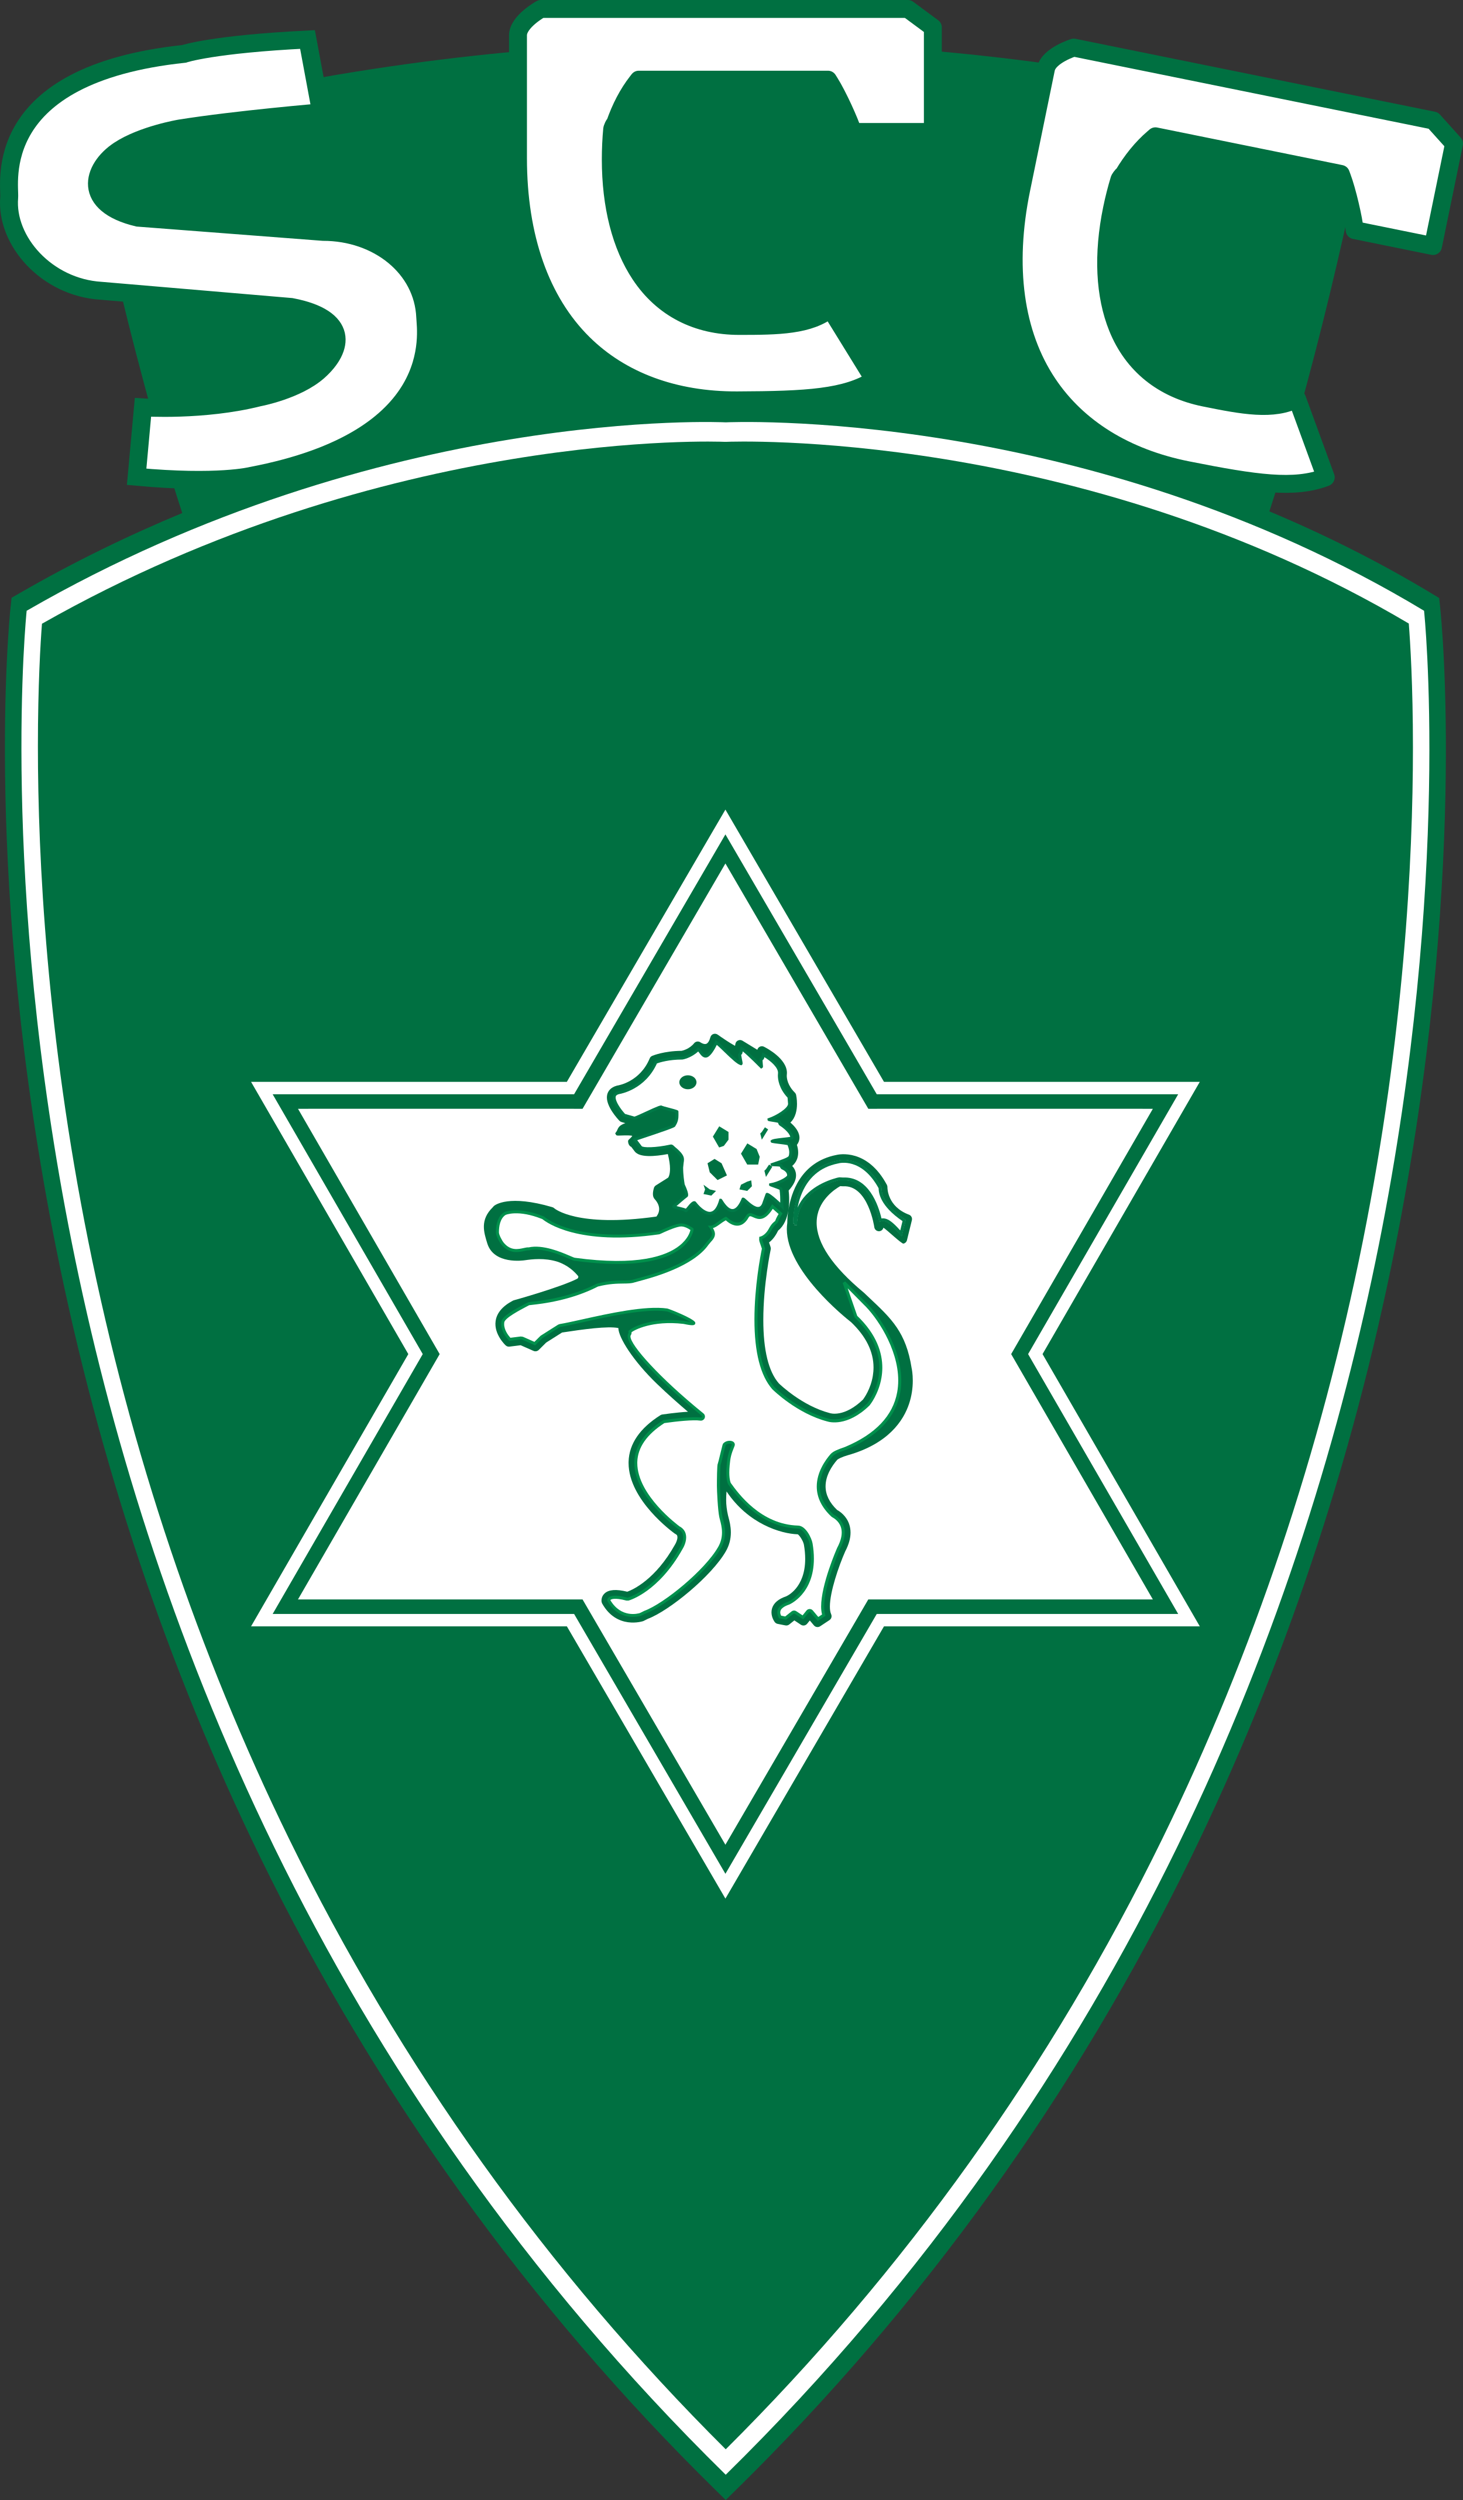
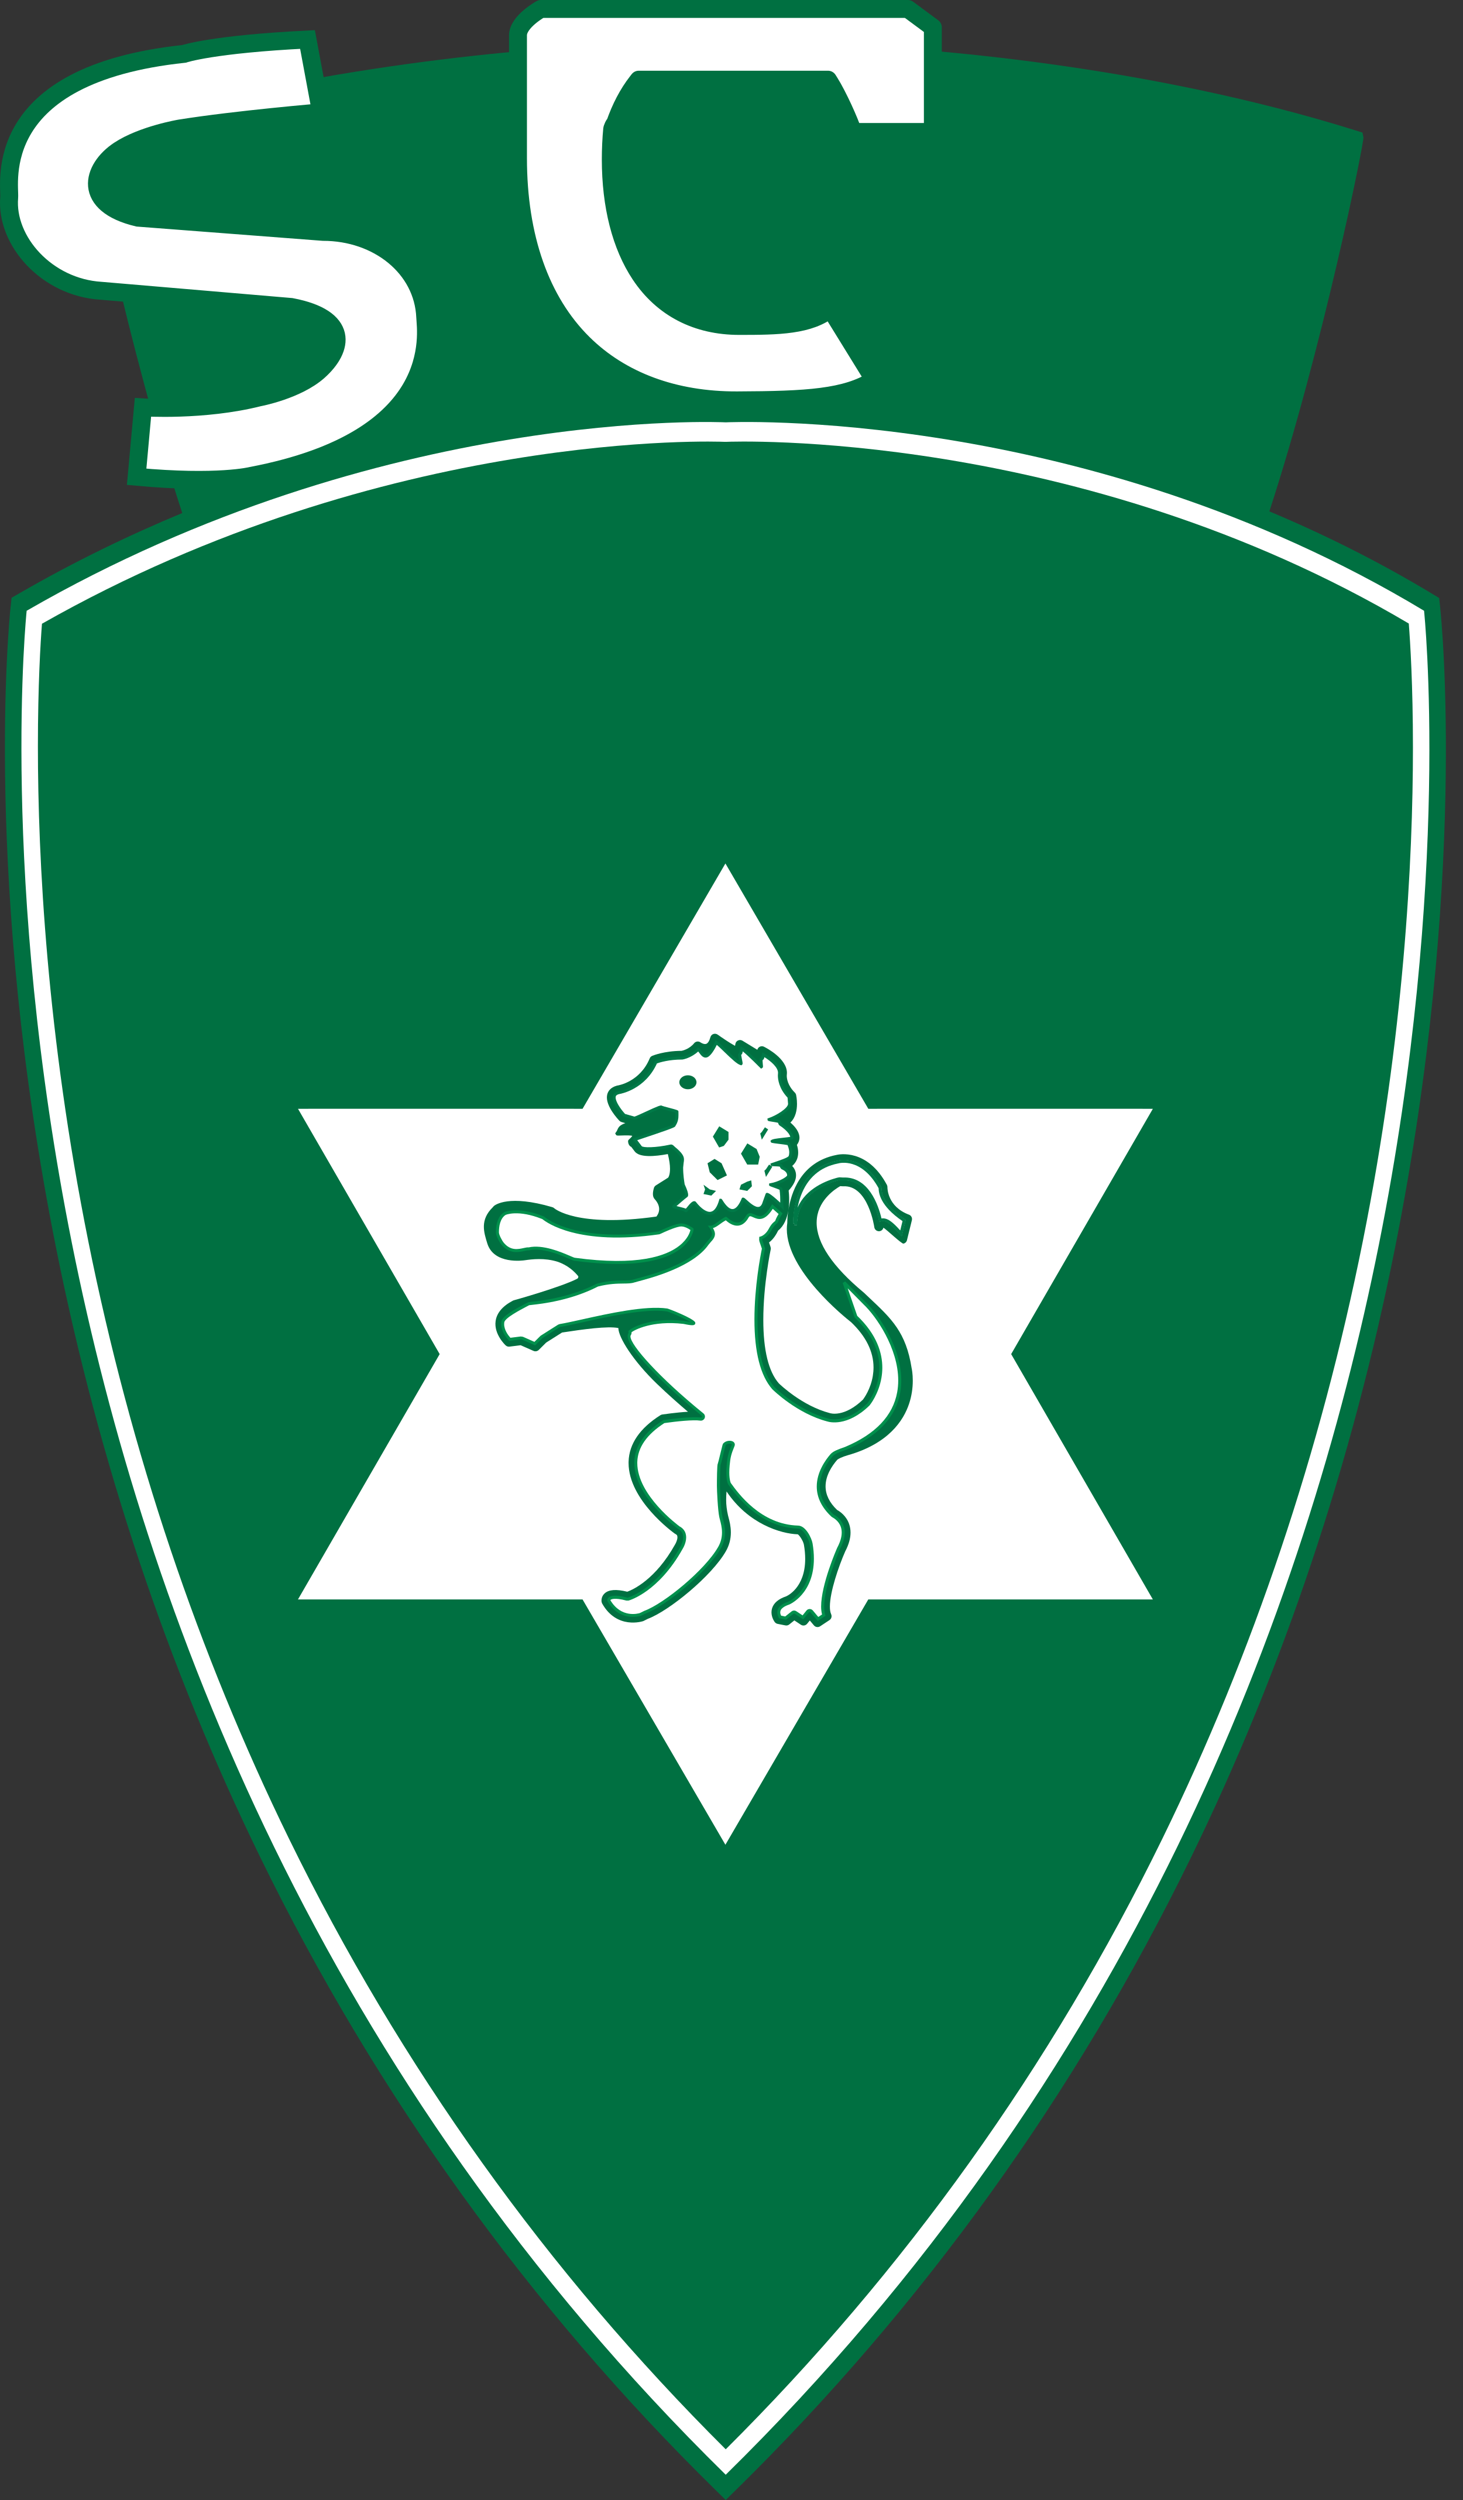
<svg xmlns="http://www.w3.org/2000/svg" version="1.1" id="Layer_1" x="0px" y="0px" width="103.218px" height="176.38px" viewBox="0 0 103.218 176.38" enable-background="new 0 0 103.218 176.38" xml:space="preserve">
  <rect x="0" y="0" width="103.218" height="176.38" fill="#333333" stroke="none" />
  <g>
    <polygon fill-rule="evenodd" clip-rule="evenodd" fill="#FFFFFF" points="48.571,109.231 48.573,109.228 48.576,109.223    48.571,109.231  " />
    <path fill-rule="evenodd" clip-rule="evenodd" fill="#FFFFFF" d="M48.413,107.781c-0.001,0-0.003-0.002-0.007-0.005   c-0.006-0.003-0.012-0.007-0.019-0.01C48.396,107.771,48.404,107.776,48.413,107.781L48.413,107.781z" />
    <polygon fill-rule="evenodd" clip-rule="evenodd" fill="#FFFFFF" points="58.896,100.183 58.904,100.185 58.91,100.187    58.896,100.183  " />
    <path fill-rule="evenodd" clip-rule="evenodd" fill="#007041" d="M101.614,42.917l-0.077-0.727l-0.548-0.33   c-3.826-2.306-7.68-4.208-11.432-5.781c3.785-11.622,6.699-26.076,6.636-26.389l-0.068-0.337l-0.489-0.153   c-3.744-1.171-7.518-2.118-11.169-2.884c-7.29-1.532-14.091-2.345-19.193-2.774c-8.192-0.689-13.717-0.574-14.087-0.565   c-0.005,0-0.005,0-0.01,0c-0.366-0.009-5.668-0.124-13.737,0.566C32.453,3.968,25.762,4.77,18.421,6.275   c-3.77,0.773-7.711,1.731-11.681,2.92L6.237,9.347L6.167,9.69c-0.063,0.315,2.879,14.865,6.691,26.506   c-3.73,1.548-7.592,3.411-11.478,5.654l-0.564,0.326l-0.078,0.743C0.657,43.698-1.203,62.292,3.965,88.09   c3.033,15.141,7.876,29.589,14.397,42.945c8.149,16.689,18.952,31.704,32.109,44.627l0.73,0.718l0.731-0.718   c13.156-12.923,23.957-27.938,32.101-44.627c6.517-13.355,11.354-27.805,14.38-42.946C103.567,62.29,101.696,43.697,101.614,42.917   L101.614,42.917z" />
    <path fill-rule="evenodd" clip-rule="evenodd" fill="#FFFFFF" d="M1.881,43.09c0,0-7.897,75.308,49.32,131.507   c57.217-56.199,49.27-131.507,49.27-131.507c-24.065-14.499-49.27-13.293-49.27-13.293S26.999,28.591,1.881,43.09L1.881,43.09z" />
    <path fill-rule="evenodd" clip-rule="evenodd" fill="#007041" d="M51.104,31.172l0.024,0.001h0.097l0.022-0.001   c0.247-0.012,24.808-0.99,48.146,12.819c0.103,1.313,0.293,4.354,0.293,8.749c0,7.948-0.626,20.31-3.535,34.824   c-2.979,14.863-7.736,29.043-14.139,42.149c-7.85,16.068-18.216,30.556-30.81,43.089c-12.595-12.533-22.964-27.021-30.818-43.089   c-6.406-13.106-11.169-27.287-14.156-42.149C3.3,72.994,2.674,60.593,2.674,52.648c0-4.331,0.186-7.332,0.287-8.643   C27.304,30.184,50.867,31.161,51.104,31.172L51.104,31.172z" />
-     <path fill-rule="evenodd" clip-rule="evenodd" fill="#FFFFFF" d="M50.743,57.866l-0.612,1.048   C39.702,76.828,39.036,77.965,39.994,76.326c-0.565,0.001-22.281,0-22.281,0s10.813,18.721,11.094,19.208   c-0.281,0.487-11.094,19.208-11.094,19.208s21.716-0.001,22.281,0c0.283,0.485,11.186,19.208,11.186,19.208   s10.904-18.723,11.187-19.208c0.565-0.001,22.281,0,22.281,0S73.835,96.021,73.554,95.534c0.281-0.487,11.094-19.208,11.094-19.208   s-21.716,0.001-22.281,0c-1.234-2.113-0.776-1.332-11.187-19.208L50.743,57.866L50.743,57.866z" />
-     <path fill-rule="evenodd" clip-rule="evenodd" fill="#00904C" d="M40.576,77.327c10.042-17.242,9.499-16.315,10.604-18.208   c0.962,1.647,0.23,0.392,10.605,18.208c0,0,19.517-0.004,21.12,0c-0.799,1.383-10.517,18.208-10.517,18.208   s9.718,16.825,10.517,18.208c-1.604,0.004-21.12,0-21.12,0s-9.8,16.829-10.605,18.207c-0.805-1.378-10.604-18.207-10.604-18.207   s-19.517,0.004-21.121,0c0.798-1.383,10.516-18.208,10.516-18.208s-9.718-16.825-10.516-18.208   C21.059,77.323,40.576,77.327,40.576,77.327L40.576,77.327z" />
-     <path fill-rule="evenodd" clip-rule="evenodd" fill="#007041" d="M51.07,59.056C40.003,78.059,39.474,78.973,40.503,77.201   c-1.264,0-21.267,0-21.267,0S29.753,95.41,29.826,95.534c-0.072,0.125-10.589,18.333-10.589,18.333s20.003,0.001,21.267,0   c0.072,0.125,10.676,18.334,10.676,18.334s10.605-18.209,10.677-18.334c1.265,0.001,21.267,0,21.267,0S72.607,95.659,72.535,95.534   c0.072-0.124,10.589-18.333,10.589-18.333s-20.002,0-21.267,0c-1.099-1.897-0.563-0.969-10.677-18.334L51.07,59.056L51.07,59.056z" />
+     <path fill-rule="evenodd" clip-rule="evenodd" fill="#007041" d="M51.07,59.056C40.003,78.059,39.474,78.973,40.503,77.201   c-1.264,0-21.267,0-21.267,0S29.753,95.41,29.826,95.534c-0.072,0.125-10.589,18.333-10.589,18.333s20.003,0.001,21.267,0   c0.072,0.125,10.676,18.334,10.676,18.334c1.265,0.001,21.267,0,21.267,0S72.607,95.659,72.535,95.534   c0.072-0.124,10.589-18.333,10.589-18.333s-20.002,0-21.267,0c-1.099-1.897-0.563-0.969-10.677-18.334L51.07,59.056L51.07,59.056z" />
    <path fill-rule="evenodd" clip-rule="evenodd" fill="#FFFFFF" d="M41.101,78.227c8.511-14.619,8.214-14.113,10.079-17.308   c1.075,1.839,0.507,0.865,10.081,17.308c0,0,17.915-0.005,20.076,0C80.26,80.09,71.34,95.534,71.34,95.534   s8.92,15.444,9.996,17.308c-2.161,0.005-20.076,0-20.076,0s-8.995,15.45-10.081,17.308c-1.084-1.857-10.079-17.308-10.079-17.308   s-17.916,0.005-20.077,0c1.076-1.863,9.997-17.308,9.997-17.308S22.1,80.09,21.024,78.227   C23.185,78.222,41.101,78.227,41.101,78.227L41.101,78.227z" />
    <path fill-rule="evenodd" clip-rule="evenodd" fill="#007041" d="M50.331,72.951c-0.103,0.035-0.181,0.119-0.209,0.223   c-0.071,0.259-0.179,0.431-0.297,0.472c-0.142,0.049-0.337-0.057-0.4-0.102c-0.143-0.105-0.343-0.079-0.454,0.059   c-0.326,0.405-0.799,0.518-0.881,0.535c-1.244,0.007-2.042,0.34-2.076,0.354c-0.08,0.034-0.142,0.097-0.175,0.177   c-0.688,1.662-2.212,1.908-2.276,1.917c0,0-0.038,0.008-0.038,0.008c-0.456,0.124-0.62,0.395-0.677,0.6   c-0.02,0.073-0.03,0.151-0.03,0.232c0,0.689,0.737,1.493,0.885,1.647c0.041,0.042,0.092,0.073,0.148,0.089   c0,0,0.144,0.041,0.267,0.076c-0.396,0.147-0.476,0.277-0.557,0.463c-0.025,0.059-0.05,0.115-0.101,0.181l-0.057,0.074l0.043,0.083   c0.045,0.086,0.101,0.083,0.285,0.076c0.568-0.025,0.794-0.005,0.88,0.021c-0.019,0.036-0.07,0.104-0.206,0.228   c-0.056,0.052-0.094,0.087-0.094,0.155c0,0.111,0.059,0.336,0.226,0.394c0.051,0.068,0.243,0.321,0.243,0.321   c0.34,0.451,1.429,0.358,2.337,0.186c0.101,0.397,0.154,0.747,0.154,1.038c0,0.411-0.1,0.583-0.13,0.625   c-0.041,0.025-0.867,0.548-0.867,0.548c-0.068,0.043-0.118,0.11-0.14,0.187c-0.046,0.161-0.069,0.302-0.069,0.417   c0,0.15,0.038,0.268,0.114,0.352c0.216,0.238,0.326,0.479,0.326,0.715c0,0.249-0.12,0.434-0.196,0.529   c-5.614,0.79-7.189-0.571-7.205-0.585c-0.037-0.036-0.084-0.063-0.135-0.078c-3.06-0.901-4.029-0.166-4.129-0.079l-0.065,0.077   c-0.929,0.901-0.635,1.777-0.397,2.554c0.462,1.515,2.553,1.208,2.659,1.192c0.481-0.07,1.381-0.183,2.291,0.103   c0.723,0.24,1.193,0.685,1.461,1.015c0.019,0.023,0.013,0.064,0.009,0.081c-0.011,0.05-0.042,0.09-0.066,0.103   c-1.144,0.592-4.445,1.515-4.478,1.523l-0.065,0.025c-0.733,0.384-1.146,0.872-1.223,1.451c-0.124,0.919,0.677,1.677,0.711,1.708   c0.072,0.066,0.169,0.098,0.267,0.086c0,0,0.625-0.077,0.79-0.098c0.069,0.03,0.908,0.4,0.908,0.4   c0.124,0.055,0.271,0.027,0.368-0.068c0,0,0.467-0.464,0.525-0.521c0.026-0.016,1.066-0.675,1.119-0.708   c1.501-0.231,3.231-0.467,3.972-0.316c0.01,0.67,1.042,2.314,2.719,3.932c0.8,0.771,1.637,1.502,2.192,1.974   c-0.83,0.048-1.768,0.188-1.814,0.194c-0.045,0.007-0.089,0.022-0.128,0.047c-1.454,0.92-2.21,2.024-2.246,3.282l-0.001,0.094   c0,2.619,3.126,4.885,3.259,4.979l0.046,0.027c0.094,0.047,0.12,0.1,0.131,0.141c0.007,0.026,0.011,0.057,0.011,0.091   c0,0.175-0.102,0.403-0.166,0.506c0,0.001-0.008,0.014-0.008,0.014c-1.381,2.472-2.975,3.181-3.364,3.322   c-0.78-0.192-1.305-0.154-1.6,0.119c-0.272,0.252-0.218,0.576-0.211,0.613l0.036,0.097c1.043,1.864,2.875,1.253,2.894,1.246   c0,0,0.039-0.017,0.039-0.017s0.281-0.14,0.29-0.145c1.522-0.574,4.518-3.032,5.51-4.774c0.231-0.406,0.349-0.851,0.349-1.321   c0-0.433-0.097-0.804-0.162-1.049l-0.039-0.154c-0.087-0.384-0.131-0.746-0.131-1.074c0-0.228,0.01-0.442,0.028-0.617   c1.533,2.299,3.845,2.988,5.024,3.025c0.1,0.045,0.387,0.46,0.435,0.74c0.06,0.348,0.089,0.682,0.089,0.993   c0,2.063-1.293,2.624-1.349,2.646l0.01-0.004c-0.543,0.184-0.878,0.466-0.995,0.84c-0.029,0.092-0.044,0.189-0.044,0.288   c0,0.373,0.208,0.659,0.231,0.69c0.05,0.065,0.12,0.109,0.2,0.126l0.55,0.108c0.097,0.02,0.195-0.004,0.271-0.064   c0,0,0.233-0.186,0.362-0.289c0.125,0.084,0.459,0.306,0.459,0.306c0.145,0.095,0.334,0.065,0.442-0.068   c0,0,0.103-0.128,0.188-0.233c0.119,0.142,0.292,0.348,0.292,0.348c0.108,0.129,0.296,0.156,0.437,0.063l0.662-0.438   c0.094-0.063,0.146-0.166,0.146-0.272c0-0.046-0.01-0.093-0.029-0.137c-0.063-0.137-0.091-0.322-0.091-0.542   c0-1.033,0.611-2.824,1.084-3.899l0,0c0.247-0.47,0.373-0.915,0.373-1.323c0-0.209-0.033-0.41-0.098-0.6   c-0.207-0.604-0.678-0.903-0.848-0.995c-0.541-0.517-0.815-1.078-0.815-1.669c0-0.759,0.443-1.432,0.815-1.862   c0.066-0.075,0.356-0.219,0.764-0.335c2.852-0.811,3.925-2.436,4.322-3.655c0.167-0.514,0.252-1.054,0.252-1.605   c0-0.488-0.066-0.814-0.082-0.881c-0.391-2.519-1.413-3.482-2.961-4.939l-0.402-0.381l-0.018-0.015   c-2.203-1.832-3.32-3.49-3.32-4.929c0-0.11,0.008-0.221,0.021-0.328c0.164-1.338,1.331-2.074,1.644-2.248   c0.056,0.003,0.179,0.011,0.179,0.011h0.038c1.758-0.092,2.182,2.855,2.186,2.885c0.022,0.164,0.164,0.287,0.331,0.285   c0.152-0.002,0.277-0.108,0.313-0.251c0.192,0.107,1.291,1.154,1.413,1.125c0.123-0.027,0.218-0.12,0.248-0.242l0.347-1.414   c0.039-0.161-0.048-0.327-0.204-0.385c-1.534-0.575-1.523-1.886-1.522-1.941c0.002-0.057-0.012-0.112-0.038-0.162   c-1.38-2.582-3.388-2.156-3.575-2.109c-2.51,0.502-3.193,2.689-3.379,3.93c0.042-0.262,0.06-0.523,0.06-0.758   c0-0.285-0.021-0.521-0.037-0.665c0.343-0.375,0.522-0.734,0.522-1.068c0-0.069-0.008-0.14-0.022-0.207   c-0.039-0.17-0.122-0.324-0.249-0.458c0.154-0.135,0.268-0.293,0.338-0.475c0.055-0.145,0.083-0.304,0.083-0.471   c0-0.213-0.044-0.401-0.09-0.54c0.143-0.192,0.181-0.376,0.181-0.501l-0.003-0.066c-0.031-0.4-0.338-0.754-0.637-1.009   c0.379-0.361,0.466-0.903,0.466-1.316c0-0.34-0.055-0.604-0.062-0.634c-0.014-0.062-0.044-0.118-0.09-0.163   c-0.514-0.512-0.57-1.002-0.57-1.189l0.004-0.068c0-0.001,0.008-0.131,0.008-0.131c0-1.015-1.454-1.767-1.62-1.849   c-0.09-0.045-0.194-0.047-0.285-0.005c-0.092,0.042-0.159,0.122-0.184,0.219v0.002c-0.253-0.154-1.048-0.641-1.048-0.641   c-0.092-0.056-0.206-0.064-0.305-0.021c-0.1,0.042-0.171,0.131-0.192,0.236c0,0-0.015,0.071-0.029,0.147   c-0.416-0.227-1-0.631-1.215-0.786C50.547,72.932,50.434,72.915,50.331,72.951L50.331,72.951z M55.612,85.415   c-0.063,0.414-0.067,0.722-0.067,0.827c0,0,0,0.037,0,0.042c-0.021,0.142-0.033,0.286-0.033,0.428c0,2.928,4.045,6.185,4.538,6.572   c1.048,1.001,1.579,2.074,1.579,3.191c0,0.198-0.017,0.4-0.05,0.602c-0.153,0.928-0.623,1.571-0.694,1.666   c-1.319,1.269-2.29,0.97-2.331,0.956c0.001,0-0.02-0.006-0.02-0.006c-1.928-0.505-3.484-1.995-3.586-2.095   c-0.727-0.835-1.095-2.341-1.095-4.478c0-2.511,0.517-4.947,0.522-4.972c0-0.001,0.007-0.068,0.007-0.068l-0.018-0.104   c0,0-0.067-0.201-0.107-0.319c0.329-0.237,0.549-0.642,0.642-0.839C55.324,86.482,55.525,85.948,55.612,85.415L55.612,85.415z" />
    <polygon fill-rule="evenodd" clip-rule="evenodd" points="50.331,72.951 50.331,72.951 50.331,72.951  " />
    <path fill="none" stroke="#FFFFFF" stroke-width="0.181" stroke-miterlimit="2.613" d="M56.056,86.32   c0.002-0.011,0.003-0.023,0.002-0.036c0-0.009-0.029-0.944,0.337-1.939c0.484-1.31,1.396-2.105,2.71-2.364   c0.005-0.001,0.011-0.003,0.016-0.004c0.071-0.02,1.733-0.459,2.971,1.819c0.013,0.289,0.031,1.196,1.703,2.313   c-0.042,0.173-0.143,0.58-0.226,0.919c-0.715-0.816-1.05-1.064-1.448-0.946c-0.004,0.001-0.007,0.002-0.01,0.003   c-0.204-0.917-0.86-2.987-2.631-2.904c-0.014,0-0.267-0.016-0.267-0.016c-0.031-0.002-0.063,0.004-0.091,0.018   c-0.072,0.035-2.988,0.619-2.988,3.247" />
    <path fill-rule="evenodd" clip-rule="evenodd" fill="#007A48" d="M59.092,81.876c-1.361,0.268-2.299,1.085-2.797,2.433   c-0.317,0.862-0.345,1.667-0.345,1.912c0,0.033,0.001,0.055,0.001,0.067c0,0,0,0.001,0,0.002c0,0.005,0,0.014,0,0.014   s0.043,0.007,0.083,0.014c-0.002,0.039-0.007,0.074-0.007,0.114h0.213c0-2.131,1.995-2.898,2.854-3.129l0.073-0.023   c0.001,0,0.038-0.008,0.038-0.008c0.001,0,0.268,0.016,0.268,0.016c1.704-0.078,2.338,1.947,2.532,2.822l0.024,0.11l0.12-0.036   c0.331-0.098,0.631,0.107,1.338,0.914l0.135,0.154l0.292-1.189l-0.062-0.041c-1.607-1.073-1.644-1.935-1.655-2.218l-0.002-0.024   l-0.012-0.032C60.907,81.393,59.165,81.855,59.092,81.876L59.092,81.876z" />
    <path fill-rule="evenodd" clip-rule="evenodd" fill="#FFFFFF" d="M56.496,84.381c0.47-1.273,1.354-2.046,2.63-2.296l0.024-0.006   c0.066-0.019,1.64-0.434,2.837,1.75c0.014,0.319,0.082,1.227,1.688,2.323c-0.024,0.102-0.134,0.548-0.161,0.658   c-0.558-0.62-0.923-0.907-1.322-0.844c-0.229-0.97-0.922-2.973-2.716-2.89l0,0c0,0-0.255-0.016-0.255-0.016   c0,0-0.145,0.029-0.145,0.029c0.009-0.003-0.037,0.009-0.037,0.009c-0.719,0.193-2.191,0.748-2.769,2.108   C56.319,84.95,56.389,84.668,56.496,84.381L56.496,84.381z" />
    <rect x="62.088" y="83.744" fill-rule="evenodd" clip-rule="evenodd" fill="#FFDD00" width="0.005" height="0.005" />
    <path fill-rule="evenodd" clip-rule="evenodd" fill="#FFFFFF" d="M55.883,80.272c0-0.01-0.001-0.02-0.001-0.029   c-0.029-0.364-0.588-0.783-0.801-0.914c-0.055-0.034-0.088-0.093-0.088-0.155c0-0.007,0.001-0.014,0.001-0.021   c0.009-0.07-0.801-0.146-0.733-0.168c0.488-0.162,1.446-0.69,1.446-1.11c0-0.216-0.026-0.398-0.04-0.479   c-0.603-0.625-0.68-1.248-0.68-1.51c0-0.076,0.007-0.122,0.007-0.129C54.999,75.734,55,75.712,55,75.69   c0-0.504-0.692-1.02-1.134-1.279c-0.026,0.104-0.052,0.208-0.052,0.208c-0.015,0.057-0.055,0.103-0.109,0.125   c-0.055,0.022,0.056,0.548,0.006,0.518c0,0-1.06-1.074-1.379-1.27c-0.029,0.145-0.059,0.291-0.059,0.291   c-0.01,0.049-0.039,0.091-0.082,0.118c-0.042,0.027,0.136,0.654,0.088,0.642c-0.365-0.091-1.373-1.231-1.747-1.493   c-0.126,0.302-0.441,0.866-0.677,0.946c-0.286,0.098-0.43-0.37-0.593-0.454c-0.47,0.489-1.076,0.6-1.104,0.605   c-0.01,0.002-0.021,0.002-0.03,0.002c-0.967,0-1.647,0.218-1.848,0.29c-0.792,1.809-2.457,2.124-2.625,2.151   c-0.264,0.073-0.3,0.199-0.311,0.241c-0.009,0.031-0.013,0.065-0.013,0.101c0,0.358,0.409,0.928,0.712,1.254   c0.088,0.025,0.715,0.203,0.715,0.203c0.107,0.026,1.867-0.881,1.903-0.779c0.012,0.035,1.102,0.285,1.102,0.329   c0,0.322,0.043,0.613-0.22,0.985c0.147,0-2.829,0.993-2.829,0.993c0.058,0,0.112,0.027,0.147,0.073l0.331,0.438   c0.155,0.206,1.225,0.13,2.126-0.068c0.094-0.021,0.142,0.065,0.216,0.126c0.89,0.738,0.56,0.806,0.56,1.395   c0,0.657,0.116,1.201,0.11,1.205c0,0,0.327,0.699,0.22,0.767c-0.003,0.015,0.004,0.016,0.012,0.014   c-0.05,0.034-0.248,0.186-0.893,0.753c-0.072,0.063,0.844,0.206,0.844,0.292c0.001,0.118,0.464-0.641,0.625-0.547   c0.012,0.006,1.285,1.788,1.836-0.183c0.011-0.04,0.845,1.716,1.579-0.073c0.043-0.104,1.175,1.388,1.505,0.183   c0.023-0.083,0.074-0.256,0.185-0.511c0.055-0.127,1.064,0.84,1.064,0.84c-0.036-0.183-0.022-0.136-0.022-0.452   c0-0.422-0.049-0.747-0.051-0.754c-0.001-0.01-0.002-0.019-0.002-0.028c0-0.048-0.781-0.292-0.732-0.299   c0.478-0.073,1.271-0.433,1.271-0.663c0-0.033-0.003-0.064-0.01-0.094c-0.062-0.284-0.405-0.415-0.408-0.416   c-0.071-0.026-0.12-0.17-0.12-0.171c0-0.075-0.692-0.052-0.622-0.08c0.267-0.107,1.181-0.354,1.26-0.559   c0.037-0.097,0.051-0.196,0.051-0.292c0-0.278-0.117-0.518-0.119-0.521c-0.012-0.026-0.019-0.053-0.019-0.081   c0-0.053-1.215-0.154-1.173-0.19C54.622,80.399,55.883,80.346,55.883,80.272L55.883,80.272z" />
    <path fill-rule="evenodd" clip-rule="evenodd" fill="#007A48" d="M50.434,73.509c-0.155,0.372-0.451,0.831-0.613,0.886   c-0.104,0.035-0.187-0.067-0.301-0.227c-0.066-0.092-0.129-0.18-0.209-0.221l-0.07-0.037l-0.055,0.057   c-0.454,0.472-1.039,0.573-1.045,0.574c-0.002,0-0.013,0.001-0.013,0.001c-0.989,0-1.692,0.227-1.884,0.296L46.2,74.854   l-0.019,0.042c-0.768,1.753-2.366,2.06-2.545,2.089c-0.225,0.062-0.354,0.167-0.396,0.317c0,0-0.017,0.128-0.017,0.128   c0,0.418,0.466,1.03,0.741,1.325l0.02,0.022l0.744,0.211c0.077,0.02,0.195-0.028,0.904-0.355c0.355-0.164,0.882-0.406,0.996-0.424   c0.062,0.028,0.187,0.063,0.5,0.146c0.18,0.048,0.429,0.114,0.528,0.148c0,0.027,0,0.054,0,0.054   c0.001,0.039,0.001,0.078,0.001,0.116c0,0.221-0.024,0.427-0.197,0.676c-0.192,0.091-1.787,0.633-2.783,0.965l0.034,0.206   c0.024,0,0.047,0.011,0.062,0.031l0.331,0.438c0.245,0.325,1.732,0.082,2.234-0.029c0.011-0.002,0.024,0.007,0.065,0.049   l0.06,0.055c0.478,0.397,0.58,0.574,0.58,0.76c0,0.059-0.01,0.119-0.022,0.187l-0.037,0.367c0,0.538,0.078,1.007,0.103,1.162   l0.011,0.064l0.007,0.023c0.116,0.249,0.232,0.56,0.232,0.655c0,0.002,0,0.003,0,0.005c-0.078,0.072-0.297,0.248-0.867,0.75   l-0.048,0.042l0.011,0.071c0.022,0.09,0.108,0.114,0.466,0.203c0.121,0.03,0.308,0.077,0.379,0.108c0,0.009,0,0.022,0,0.022   l0.076,0.037c0.089,0.031,0.137-0.029,0.279-0.205c0.079-0.098,0.255-0.314,0.334-0.348c0.241,0.316,0.733,0.829,1.226,0.732   c0.291-0.057,0.516-0.329,0.68-0.787c0.159,0.24,0.464,0.634,0.849,0.602c0.284-0.024,0.528-0.279,0.745-0.757   c0.036,0.031,0.072,0.062,0.072,0.062c0.263,0.238,0.702,0.636,1.077,0.528c0.194-0.056,0.333-0.235,0.415-0.532   c0,0,0.097-0.27,0.147-0.411c0.157,0.09,0.572,0.45,0.925,0.788l0.205,0.197l-0.05-0.534l0.002-0.191   c0-0.437-0.052-0.771-0.053-0.774c0,0.001,0,0.001,0,0c0-0.002,0-0.009,0-0.009c0-0.094-0.067-0.125-0.49-0.276   c0.451-0.138,1.029-0.413,1.029-0.686l-0.014-0.118c-0.068-0.315-0.404-0.463-0.472-0.49c-0.016-0.011-0.046-0.067-0.059-0.105   l0.005,0.032c0-0.092-0.079-0.126-0.219-0.145c0.514-0.177,0.79-0.303,0.85-0.455c0.038-0.101,0.058-0.211,0.058-0.331   c0-0.307-0.13-0.568-0.132-0.571c0.001,0,0.001,0,0.001,0c0-0.003-0.007-0.031-0.007-0.031c0-0.117-0.059-0.128-0.683-0.205   c0.089-0.011,0.176-0.021,0.249-0.028c0.561-0.063,0.662-0.074,0.662-0.203l-0.002-0.036c-0.039-0.493-0.843-0.991-0.851-0.997   c-0.023-0.014-0.037-0.039-0.037-0.065c0.001-0.007,0.001-0.014,0.001-0.021c0-0.12-0.146-0.154-0.475-0.206   c0.488-0.226,1.187-0.653,1.187-1.073l-0.044-0.534l-0.025-0.018c-0.586-0.608-0.649-1.208-0.649-1.438l0.007-0.114   c0-0.001,0.005-0.081,0.005-0.081c0-0.607-0.83-1.16-1.187-1.37l-0.123-0.072l-0.086,0.346c-0.006,0.024-0.022,0.043-0.046,0.052   c-0.063,0.025-0.082,0.078-0.082,0.169c0,0.046,0.008,0.114,0.016,0.183c-0.322-0.32-0.965-0.946-1.21-1.097l-0.131-0.079   l-0.089,0.438c-0.004,0.021-0.016,0.039-0.034,0.051c-0.039,0.024-0.056,0.058-0.056,0.118c0,0.068,0.021,0.171,0.056,0.333   c0,0,0.009,0.05,0.017,0.092c-0.24-0.159-0.614-0.517-0.908-0.802c-0.269-0.26-0.5-0.485-0.651-0.59l-0.108-0.076L50.434,73.509   L50.434,73.509z" />
    <path fill-rule="evenodd" clip-rule="evenodd" fill="#FFFFFF" d="M49.889,74.595c0.262-0.089,0.546-0.591,0.683-0.878   c0.138,0.116,0.325,0.296,0.523,0.488c0.529,0.514,0.923,0.882,1.157,0.94l0.058,0.014l0.047-0.042   c0.025-0.024,0.037-0.05,0.037-0.096c0-0.058-0.02-0.147-0.052-0.302c0,0-0.051-0.292-0.051-0.292   c0.034-0.039,0.075-0.074,0.086-0.125c-0.001,0,0.013-0.062,0.025-0.127c0.396,0.315,1.223,1.15,1.231,1.16l0.061,0.061   l0.079-0.045c0.042-0.026,0.057-0.061,0.057-0.128c0-0.046-0.008-0.108-0.017-0.192c0,0-0.015-0.197-0.016-0.227   c0.055-0.039,0.102-0.092,0.118-0.159c0,0,0.007-0.029,0.016-0.063c0.484,0.305,0.961,0.731,0.961,1.107l-0.004,0.053   c0,0.003-0.007,0.143-0.007,0.143c0,0.251,0.069,0.9,0.683,1.554c0.003,0.045,0.036,0.436,0.036,0.436   c0,0.316-0.833,0.831-1.373,1.009l-0.08,0.026l0.003,0.086c0.008,0.093,0.051,0.099,0.33,0.143   c0.125,0.019,0.339,0.053,0.418,0.079c0.013,0.082,0.054,0.157,0.126,0.202c0.224,0.137,0.669,0.498,0.732,0.787   c-0.101,0.019-0.291,0.04-0.454,0.058c-0.537,0.06-0.801,0.096-0.891,0.173l-0.053,0.044l0.019,0.068   c0.025,0.083,0.036,0.084,0.605,0.154c0.201,0.025,0.487,0.06,0.583,0.083c0.005,0.022,0.012,0.047,0.012,0.047   c0.002,0.003,0.107,0.223,0.107,0.475c0,0.093-0.015,0.179-0.044,0.254c-0.052,0.113-0.677,0.32-0.912,0.398l-0.373,0.129   l0.016,0.09c0.016,0.092,0.072,0.094,0.284,0.102c0.1,0.003,0.294,0.011,0.363,0.028c0.027,0.07,0.081,0.167,0.167,0.198   c0.01,0.004,0.294,0.119,0.342,0.339c0,0.001,0.008,0.072,0.008,0.072c-0.009,0.126-0.66,0.479-1.182,0.559l-0.081,0.012   l-0.011,0.083c-0.001,0.009-0.002,0.018-0.002,0.025c0,0.067,0.046,0.083,0.329,0.184c0.125,0.045,0.337,0.121,0.412,0.158   c0.007,0.042,0.048,0.337,0.048,0.724c0,0-0.002,0.176-0.002,0.183c-0.768-0.713-0.894-0.695-0.94-0.686l-0.059,0.012l-0.032,0.061   l-0.189,0.524c-0.061,0.222-0.15,0.351-0.268,0.385c-0.262,0.076-0.66-0.287-0.875-0.481c-0.151-0.137-0.202-0.183-0.277-0.167   l-0.055,0.013l-0.026,0.056c-0.191,0.465-0.405,0.721-0.621,0.738c-0.215,0.018-0.461-0.192-0.729-0.625   c-0.042-0.067-0.073-0.116-0.145-0.106l-0.069,0.009l-0.019,0.068c-0.143,0.51-0.341,0.793-0.59,0.842   c-0.279,0.055-0.67-0.2-1.047-0.681l-0.012-0.016l-0.031-0.026c-0.177-0.103-0.389,0.159-0.594,0.414c0,0-0.044,0.051-0.081,0.094   c-0.082-0.039-0.216-0.075-0.437-0.129c-0.067-0.016-0.151-0.038-0.221-0.057c0.583-0.51,0.738-0.624,0.763-0.641   c0.021-0.022,0.058-0.051,0.058-0.149c0-0.117-0.054-0.333-0.249-0.751c-0.001-0.015-0.002-0.027-0.005-0.044   c-0.024-0.15-0.1-0.607-0.1-1.128l0.035-0.332c0.014-0.084,0.025-0.16,0.025-0.233c0-0.247-0.124-0.468-0.657-0.911   c0,0-0.045-0.042-0.045-0.042c-0.054-0.053-0.135-0.134-0.263-0.106c-1.044,0.231-1.931,0.225-2.019,0.109   c0,0-0.289-0.383-0.315-0.418c2.093-0.699,2.572-0.87,2.669-0.963l0,0.002c0-0.001,0.001-0.002,0.001-0.003   c0.015-0.015,0.021-0.027,0.023-0.039c0.188-0.287,0.217-0.534,0.217-0.769c0-0.04-0.001-0.079-0.001-0.118l-0.001-0.118   c0-0.104-0.039-0.115-0.686-0.285c-0.19-0.05-0.426-0.112-0.466-0.132l-0.002,0l-0.019-0.014c-0.091-0.039-0.264,0.026-1.153,0.437   c-0.312,0.144-0.695,0.321-0.777,0.337c-0.038-0.011-0.607-0.172-0.663-0.188c-0.334-0.364-0.667-0.873-0.667-1.161l0.009-0.072   c0.008-0.028,0.031-0.111,0.237-0.168c0.178-0.028,1.849-0.354,2.67-2.165c0.213-0.075,0.859-0.272,1.775-0.272l0.05-0.004   c0.004,0,0.596-0.107,1.085-0.566c0.027,0.031,0.056,0.068,0.083,0.107C49.458,74.447,49.628,74.684,49.889,74.595L49.889,74.595z" />
    <polygon fill-rule="evenodd" clip-rule="evenodd" fill="#007041" points="51.287,82.927 50.626,83.255 50.075,82.708    49.917,82.071 50.413,81.763 50.908,82.071 51.287,82.927  " />
    <polygon fill-rule="evenodd" clip-rule="evenodd" fill="#007A48" points="53.049,83.693 52.718,84.022 52.168,83.913    52.279,83.584 52.718,83.365 53.001,83.276 53.049,83.693  " />
    <polygon fill-rule="evenodd" clip-rule="evenodd" fill="#007A48" points="50.516,84.022 50.185,84.351 49.634,84.241    49.745,83.913 49.634,83.584 50.075,83.913 50.516,84.022  " />
    <polygon fill-rule="evenodd" clip-rule="evenodd" fill="#007A48" points="53.6,81.612 53.49,82.161 52.718,82.161 52.279,81.394    52.726,80.668 53.379,81.065 53.6,81.612  " />
    <polygon fill-rule="evenodd" clip-rule="evenodd" fill="#007A48" points="51.397,80.408 51.067,80.846 50.736,80.956    50.295,80.189 50.743,79.463 51.397,79.861 51.397,80.408  " />
    <polygon fill-rule="evenodd" clip-rule="evenodd" fill="#007A48" points="54.041,82.489 53.93,82.598 54.041,83.036 54.489,82.311    54.261,82.161 54.041,82.489  " />
    <polygon fill-rule="evenodd" clip-rule="evenodd" fill="#007A48" points="53.748,79.861 53.637,79.97 53.748,80.408 54.195,79.683    53.967,79.532 53.748,79.861  " />
-     <path fill-rule="evenodd" clip-rule="evenodd" fill="#FFFFFF" d="M48.827,86.723c-0.012,0.011-0.455-0.366-0.881-0.292   c-0.536,0.093-1.423,0.543-1.444,0.545c-5.658,0.818-7.903-0.824-8.177-1.056c-1.616-0.657-2.575-0.381-2.718-0.292   c-0.44,0.292-0.514,0.903-0.514,1.314c0,0.214,0.241,0.651,0.367,0.803c0.698,0.84,1.52,0.323,1.836,0.365   c1.249-0.292,3.002,0.699,3.231,0.73C48.533,89.936,48.831,86.719,48.827,86.723L48.827,86.723z" />
    <path fill-rule="evenodd" clip-rule="evenodd" fill="#00904C" d="M35.55,85.539c-0.37,0.245-0.563,0.729-0.563,1.404   c0,0.264,0.274,0.729,0.391,0.87c0.564,0.678,1.222,0.532,1.616,0.444c0.117-0.025,0.227-0.05,0.288-0.042l0.02,0.003l0.02-0.005   c0.937-0.219,2.202,0.325,2.809,0.587c0.221,0.095,0.321,0.137,0.383,0.146c6.518,0.891,8.002-1.037,8.338-1.907   c0.131-0.338,0.071-0.378,0.035-0.402l-0.017-0.008l-0.034-0.022c-0.143-0.094-0.521-0.346-0.908-0.279   c-0.456,0.079-1.132,0.396-1.387,0.516l-0.075,0.035c-5.686,0.82-7.845-0.845-8.072-1.038l-0.013-0.011l-0.016-0.006   C36.721,85.154,35.727,85.428,35.55,85.539L35.55,85.539z" />
    <path fill-rule="evenodd" clip-rule="evenodd" fill="#FFFFFF" d="M35.542,87.678c-0.129-0.156-0.342-0.563-0.342-0.735   c0-0.419,0.081-0.971,0.466-1.227c0.005-0.003,0.875-0.402,2.605,0.297c0.293,0.242,2.538,1.893,8.246,1.068   c-0.002,0,0.114-0.047,0.114-0.047c0.224-0.105,0.905-0.424,1.333-0.499c0.299-0.051,0.619,0.158,0.746,0.242   c-0.033,0.157-0.175,0.629-0.77,1.103c-0.914,0.727-2.938,1.466-7.398,0.856c-0.036-0.005-0.185-0.068-0.327-0.13   c-0.624-0.269-1.916-0.822-2.917-0.601c-0.097-0.01-0.214,0.016-0.35,0.046C36.557,88.138,36.022,88.256,35.542,87.678   L35.542,87.678z" />
    <path fill-rule="evenodd" clip-rule="evenodd" fill="#FFFFFF" d="M61,91.953c0,0-1.443-1.463-1.45-1.471l0.835,2.411   c0.005,0.004,0.009,0.008,0.014,0.013c1.713,1.632,1.862,3.223,1.685,4.271c-0.191,1.134-0.786,1.872-0.812,1.903   c-0.004,0.005-0.009,0.011-0.014,0.015c-1.521,1.475-2.75,1.126-2.862,1.09c-2.113-0.555-3.754-2.168-3.822-2.236   c-0.003-0.003-0.006-0.006-0.009-0.009c-0.954-1.091-1.232-2.996-1.232-4.847c0-2.357,0.451-4.621,0.53-5.002   c-0.026-0.079-0.181-0.537-0.181-0.537c-0.006-0.019-0.01-0.038-0.01-0.057c0-0.031-0.047-0.141,0.002-0.153   c0.192-0.047,0.471-0.237,0.669-0.615c0.213-0.407,0.428-0.5,0.433-0.517c0.074-0.219,0.185-0.426,0.295-0.584L54.5,85.127   c-0.937,1.596-1.439,0.121-1.782,0.72c-0.623,1.096-1.484,0.099-1.505,0.11c-0.513,0.274-0.762,0.614-1.065,0.62   c0.45,0.625-0.022,0.85-0.245,1.168c-1.225,1.752-4.749,2.482-5.19,2.628c-0.48,0.159-1.223-0.061-2.571,0.292   c-2.276,1.168-4.654,1.261-4.847,1.314c-0.567,0.3-1.769,0.897-1.824,1.299c-0.005,0.043-0.008,0.087-0.008,0.13   c0,0.494,0.364,0.93,0.504,1.079c0.146-0.019,0.79-0.098,0.79-0.098c0.033-0.005,0.066,0,0.097,0.014c0,0,0.697,0.308,0.876,0.388   c0.125-0.125,0.461-0.459,0.461-0.459c0.01-0.01,0.021-0.018,0.032-0.025l1.211-0.767c0.021-0.013,0.044-0.021,0.068-0.025   c1.584-0.263,5.502-1.389,7.56-1.098c0.217,0.031,3.231,1.314,1.174,0.877c-2.497-0.292-3.817,0.607-3.795,0.664   c0.022,0.057,0.014,0.12-0.021,0.17c-0.416,0.59,2.346,3.401,5.143,5.667c0.064,0.052,0.085,0.14,0.052,0.215   c-0.034,0.075-0.113,0.119-0.195,0.106c-0.644-0.096-2.311,0.138-2.584,0.177c-1.28,0.818-1.947,1.775-1.978,2.844   c0,0.026-0.001,0.053-0.001,0.079c0,2.307,2.884,4.448,3.039,4.561c0.192,0.102,0.323,0.256,0.378,0.45   c0.125,0.44-0.169,0.935-0.211,1.001c-1.67,2.985-3.659,3.563-3.743,3.587c-0.032,0.009-0.065,0.009-0.097,0   c-0.866-0.229-1.139-0.096-1.216-0.028c-0.05,0.044-0.059,0.094-0.06,0.125c0.809,1.4,2.119,1.021,2.244,0.981   c0.023-0.011,0.283-0.141,0.283-0.141c0.006-0.003,0.012-0.006,0.019-0.008c1.413-0.519,4.331-2.912,5.27-4.56   c0.214-0.376,0.282-0.742,0.282-1.07c0-0.364-0.084-0.684-0.146-0.918l-0.043-0.169c-0.105-0.467-0.17-1.869-0.17-2.199   c0-0.911,0.032-1.486,0.049-1.509c0.036-0.046,0.329-1.367,0.368-1.411c0.215-0.248,0.727-0.189,0.618,0.074   c-0.251,0.607-0.299,0.851-0.348,1.386c-0.083,0.905,0.063,1.267,0.097,1.314c2.05,2.852,4.022,3.031,4.838,3.053   c0.467,0.014,0.856,0.833,0.913,1.166c0.065,0.386,0.095,0.737,0.095,1.06c0,2.43-1.646,3.13-1.664,3.138   c-0.004,0.002-0.008,0.003-0.012,0.004c-0.378,0.126-0.612,0.302-0.679,0.509c-0.016,0.047-0.021,0.094-0.021,0.14   c0,0.139,0.057,0.262,0.095,0.329c0.094,0.019,0.289,0.058,0.39,0.077c0.103-0.082,0.484-0.385,0.484-0.385   c0.062-0.049,0.149-0.053,0.216-0.009c0,0,0.347,0.229,0.521,0.345c0.121-0.151,0.335-0.417,0.335-0.417   c0.034-0.043,0.087-0.067,0.142-0.068s0.107,0.023,0.143,0.065c0,0,0.308,0.366,0.445,0.531c0.133-0.088,0.284-0.188,0.404-0.268   c-0.054-0.176-0.078-0.381-0.078-0.607c0-1.531,1.068-3.979,1.123-4.102c0.001-0.004,0.003-0.009,0.006-0.013   c0.215-0.405,0.324-0.775,0.324-1.106c0-0.151-0.023-0.294-0.069-0.429c-0.173-0.514-0.634-0.731-0.638-0.733   c-0.019-0.008-0.035-0.02-0.05-0.033c-0.748-0.7-1.005-1.41-1.005-2.055c0-0.968,0.578-1.789,0.94-2.209   c0.214-0.246,0.789-0.399,1.013-0.493C66.379,99.353,62.473,93.341,61,91.953L61,91.953z" />
    <path fill-rule="evenodd" clip-rule="evenodd" fill="#00904C" d="M54.409,85.074c-0.533,0.908-0.872,0.75-1.172,0.61   c-0.182-0.085-0.433-0.202-0.61,0.111c-0.153,0.27-0.332,0.422-0.531,0.454c-0.335,0.053-0.662-0.241-0.77-0.338   c-0.044-0.04-0.094-0.084-0.162-0.048c-0.219,0.117-0.387,0.242-0.535,0.354c-0.197,0.146-0.338,0.251-0.482,0.254l-0.202,0.004   l0.118,0.163c0.307,0.426,0.137,0.612-0.078,0.846l-0.168,0.2c-1.049,1.502-3.896,2.256-4.832,2.504l-0.305,0.084   c-0.178,0.06-0.407,0.063-0.698,0.065c-0.442,0.005-1.049,0.011-1.866,0.225c-1.92,0.983-3.926,1.206-4.585,1.279l-0.264,0.036   c-0.021,0.008-0.167,0.084-0.167,0.084c-0.883,0.463-1.68,0.911-1.733,1.302l-0.01,0.145c0,0.524,0.372,0.979,0.533,1.151   l0.037,0.04l0.844-0.105l0.041,0.006c0,0,0.943,0.417,0.943,0.417l0.513-0.511c-0.001,0.001,0.015-0.012,0.015-0.012l1.21-0.765   c-0.001,0,0.029-0.012,0.029-0.012c0.408-0.067,0.965-0.191,1.611-0.334c1.859-0.412,4.405-0.977,5.915-0.763   c0.171,0.028,1.271,0.505,1.666,0.748c-0.094-0.011-0.232-0.032-0.453-0.079c-2.464-0.289-3.793,0.559-3.896,0.689l-0.037,0.047   l0.016,0.069c0.009,0.023,0.006,0.05-0.009,0.071c-0.532,0.755,2.885,3.964,5.163,5.809c0.027,0.022,0.036,0.06,0.022,0.091   c-0.014,0.032-0.048,0.05-0.083,0.046c-0.651-0.098-2.293,0.129-2.615,0.176l-0.023,0.004l-0.019,0.012   c-1.313,0.84-1.995,1.825-2.027,2.93c0,0.001-0.001,0.082-0.001,0.082c0,2.369,2.957,4.555,3.083,4.646   c0.18,0.097,0.292,0.229,0.338,0.394c0.114,0.4-0.167,0.865-0.198,0.917c-1.649,2.948-3.6,3.518-3.682,3.541c0,0-0.04,0-0.041,0   c-0.839-0.223-1.177-0.126-1.313-0.006c-0.059,0.052-0.091,0.12-0.095,0.199l-0.001,0.03l0.015,0.027   c0.847,1.466,2.216,1.079,2.369,1.029c0.016-0.007,0.297-0.146,0.297-0.146c1.436-0.527,4.385-2.946,5.334-4.61   c0.196-0.345,0.296-0.723,0.296-1.122c0-0.378-0.086-0.706-0.149-0.945l-0.042-0.167c-0.1-0.441-0.168-1.816-0.168-2.174   c0-0.905,0.03-1.408,0.043-1.472c0.02-0.047,0.054-0.174,0.176-0.682c0.068-0.281,0.161-0.664,0.183-0.716   c0.098-0.108,0.324-0.129,0.412-0.074c0.021,0.013,0.029,0.023,0.016,0.058c-0.253,0.611-0.307,0.864-0.356,1.417   c-0.079,0.857,0.042,1.28,0.117,1.385c1.441,2.005,3.097,3.048,4.921,3.098c0.387,0.01,0.758,0.763,0.811,1.077   c0.063,0.361,0.094,0.712,0.094,1.042c0,2.343-1.583,3.033-1.599,3.04c-0.416,0.138-0.674,0.338-0.751,0.578   c0,0.001-0.026,0.172-0.026,0.172c0,0.156,0.059,0.293,0.108,0.381l0.024,0.042l0.481,0.097l0.043-0.03l0.484-0.385   c0.025-0.021,0.063-0.022,0.09-0.004l0.604,0.398l0.396-0.492c0.015-0.018,0.036-0.028,0.059-0.028   c0.024-0.001,0.046,0.009,0.061,0.027c0.001,0,0.507,0.604,0.507,0.604l0.55-0.363l-0.023-0.075   c-0.049-0.159-0.073-0.354-0.073-0.577c0-1.51,1.068-3.956,1.114-4.06c0.226-0.425,0.338-0.813,0.338-1.161   c0-0.162-0.024-0.317-0.074-0.463c-0.181-0.534-0.64-0.77-0.691-0.794c-0.003-0.001-0.024-0.016-0.024-0.016   c-0.645-0.603-0.971-1.269-0.971-1.978c0-0.94,0.573-1.744,0.915-2.14c0.146-0.169,0.521-0.302,0.769-0.389l0.204-0.076   c2.195-0.924,3.469-2.271,3.784-4.006c0.48-2.643-1.432-5.444-2.434-6.388l0.003,0.003l-1.45-1.47l-0.177,0.108l0.844,2.435   l0.032,0.03c1.68,1.601,1.826,3.154,1.653,4.177c-0.187,1.102-0.765,1.824-0.789,1.854c-1.477,1.431-2.634,1.111-2.761,1.07   c-2.085-0.548-3.712-2.143-3.78-2.21c-0.804-0.918-1.209-2.525-1.209-4.781c0-2.333,0.439-4.558,0.526-4.98l0.007-0.028   l-0.189-0.564c0-0.001-0.016-0.089-0.016-0.089s-0.002-0.007-0.002-0.011c0.209-0.074,0.476-0.27,0.671-0.643   c0.163-0.31,0.325-0.424,0.378-0.46l0.063-0.071c0.064-0.191,0.164-0.39,0.28-0.558l0.054-0.077l-0.737-0.648L54.409,85.074   L54.409,85.074z" />
    <path fill-rule="evenodd" clip-rule="evenodd" fill="#FFFFFF" d="M54.52,85.285c0.11,0.098,0.329,0.29,0.413,0.364   c-0.099,0.156-0.185,0.326-0.245,0.497c-0.066,0.046-0.257,0.182-0.44,0.534c-0.184,0.35-0.438,0.521-0.6,0.561l-0.078,0.02   l-0.004,0.041l-0.005,0.181l0.005,0.021c0-0.007,0.014,0.082,0.014,0.082c0.001,0.001,0.137,0.405,0.173,0.512   c-0.098,0.472-0.526,2.676-0.526,4.995c0,2.308,0.423,3.962,1.258,4.916c0.084,0.084,1.75,1.718,3.884,2.277   c0.135,0.044,1.403,0.396,2.963-1.115l0.005-0.005l0.019-0.021c0.026-0.031,0.639-0.796,0.833-1.951   c0.036-0.213,0.06-0.448,0.06-0.7c0-1.019-0.374-2.327-1.771-3.66c-0.014-0.04-0.472-1.361-0.673-1.943   c0.394,0.399,1.124,1.139,1.124,1.139c0.868,0.818,2.443,3.072,2.443,5.364c0,0.277-0.023,0.556-0.074,0.832   c-0.302,1.66-1.532,2.954-3.657,3.85l-0.193,0.071c-0.284,0.101-0.675,0.238-0.857,0.45c-0.361,0.417-0.967,1.269-0.967,2.277   c0,0.77,0.35,1.487,1.039,2.132c0,0.001,0.077,0.052,0.077,0.052c0.016,0.008,0.427,0.211,0.583,0.671   c0.041,0.123,0.062,0.257,0.062,0.396c0,0.313-0.104,0.669-0.311,1.058c-0.057,0.124-1.142,2.609-1.142,4.163   c0,0.212,0.025,0.396,0.066,0.559c-0.066,0.045-0.182,0.12-0.266,0.176c-0.091-0.108-0.384-0.458-0.384-0.458   c-0.056-0.067-0.139-0.104-0.227-0.104c-0.086,0.001-0.168,0.04-0.223,0.108c0,0-0.178,0.222-0.274,0.341   c-0.115-0.077-0.44-0.291-0.44-0.291c-0.104-0.07-0.242-0.064-0.341,0.015c0,0-0.38,0.302-0.446,0.354   c-0.059-0.012-0.219-0.043-0.287-0.057c-0.029-0.059-0.063-0.141-0.063-0.236l0.016-0.107c0.056-0.171,0.272-0.328,0.611-0.44   c0.036-0.014,1.748-0.742,1.748-3.242c0-0.342-0.031-0.704-0.095-1.077c-0.059-0.339-0.457-1.238-1.016-1.254   c-2.644-0.072-4.232-2.282-4.754-3.009c0-0.001-0.103-0.196-0.103-0.741c0-0.143,0.007-0.309,0.025-0.502   c0.049-0.535,0.097-0.765,0.341-1.355c0.016-0.037,0.023-0.074,0.023-0.109c0-0.084-0.043-0.159-0.124-0.209   c-0.175-0.106-0.517-0.071-0.697,0.135c-0.029,0.034-0.043,0.069-0.216,0.786c-0.064,0.268-0.145,0.601-0.165,0.646   c-0.055,0.068-0.061,1.21-0.061,1.557c0,0.312,0.063,1.734,0.173,2.223l0.043,0.171c0.061,0.229,0.143,0.542,0.143,0.893   c0,0.367-0.087,0.701-0.269,1.019c-0.929,1.63-3.816,4-5.214,4.512l-0.006,0.002l-0.023,0.011l-0.284,0.142   c-0.119,0.037-1.314,0.372-2.079-0.904c0.003-0.01,0.004-0.021,0.013-0.029c0.036-0.031,0.257-0.177,1.118,0.052   c0,0,0.152-0.001,0.152-0.001c0.086-0.023,2.119-0.616,3.808-3.637c0.048-0.076,0.255-0.432,0.255-0.819   c0-0.087-0.01-0.176-0.035-0.263c-0.062-0.221-0.211-0.398-0.431-0.514c-0.109-0.081-2.982-2.205-2.982-4.468l0.001-0.077   c0.029-1.024,0.673-1.948,1.911-2.744c0.875-0.126,2.052-0.245,2.529-0.174c0.128,0.02,0.255-0.05,0.309-0.168   c0.016-0.038,0.024-0.077,0.024-0.116c0-0.085-0.038-0.168-0.107-0.224c-3.084-2.498-5.149-4.811-5.149-5.427   c0-0.04,0.009-0.072,0.026-0.098c0.035-0.05,0.052-0.107,0.052-0.166c0-0.01-0.004-0.02-0.005-0.03   c0.18-0.155,1.457-0.853,3.67-0.594c0.646,0.139,0.746,0.097,0.801,0.031c0.033-0.037,0.041-0.087,0.023-0.136   c-0.106-0.28-1.87-0.967-1.971-0.981c-1.549-0.22-4.117,0.35-5.991,0.766c-0.643,0.143-1.198,0.265-1.601,0.332   c0,0-0.107,0.04-0.107,0.04l-1.212,0.768c-0.001,0.001-0.048,0.038-0.048,0.038c-0.001,0.001-0.292,0.291-0.412,0.409   c-0.113-0.051-0.809-0.358-0.809-0.358c0,0.001-0.154-0.022-0.154-0.022s-0.556,0.069-0.733,0.092   c-0.154-0.173-0.441-0.547-0.441-0.968l0.008-0.116c0.043-0.315,1.109-0.874,1.622-1.143l0.146-0.076   c-0.021,0.008,0.209-0.021,0.209-0.021c0.668-0.074,2.703-0.301,4.637-1.293c0.771-0.198,1.361-0.205,1.792-0.21   c0.31-0.003,0.554-0.006,0.764-0.075l0.292-0.081c0.954-0.253,3.858-1.021,4.952-2.587l0.15-0.179   c0.14-0.153,0.302-0.33,0.302-0.579c0-0.117-0.051-0.256-0.141-0.41c0.148-0.046,0.289-0.13,0.453-0.252   c0.127-0.095,0.275-0.2,0.449-0.3c0.14,0.125,0.506,0.438,0.924,0.372c0.267-0.043,0.496-0.231,0.683-0.559   c0.075-0.131,0.12-0.124,0.336-0.023C53.458,86.021,53.925,86.221,54.52,85.285L54.52,85.285z" />
    <path fill-rule="evenodd" clip-rule="evenodd" fill="#007041" d="M49.139,76.356c0,0.271-0.271,0.493-0.605,0.493   c-0.335,0-0.606-0.221-0.606-0.493c0-0.272,0.271-0.493,0.606-0.493C48.868,75.864,49.139,76.084,49.139,76.356L49.139,76.356z" />
    <path fill-rule="evenodd" clip-rule="evenodd" fill="#FFFFFF" stroke="#007041" stroke-width="1.264" stroke-linejoin="round" stroke-miterlimit="2.613" d="   M64.052,0.632h-25.89c0,0-1.617,0.887-1.617,1.863c0,3.042,0,8.655,0,8.655c0,5.579,1.592,10.102,4.603,13.078   c2.677,2.646,6.433,4.037,10.862,4.019c4.962-0.019,7.672-0.182,9.672-1.446l-3.099-5.023c-1.462,1.189-3.67,1.218-6.426,1.218   c-2.994,0-5.409-1.25-6.984-3.612c-1.361-2.043-2.081-4.858-2.081-8.141c0-0.725,0.034-1.447,0.1-2.145   c0,0,0.114-0.353,0.192-0.353c0.394-1.135,0.915-2.138,1.564-2.973l0.118-0.151h13.349l0.115,0.182   c0.568,0.896,1.427,2.786,1.643,3.508c0.503,0,4.973,0,5.642,0V1.936L64.052,0.632L64.052,0.632z" />
-     <path fill-rule="evenodd" clip-rule="evenodd" fill="#FFFFFF" stroke="#007041" stroke-width="1.264" stroke-linejoin="round" stroke-miterlimit="2.613" d="   M101.122,8.505L75.754,3.358c0,0-1.763,0.548-1.959,1.504c-0.612,2.98-1.741,8.479-1.741,8.479   c-1.123,5.467-0.474,10.214,1.878,13.729c2.091,3.125,5.491,5.234,9.834,6.098c4.866,0.968,7.554,1.347,9.768,0.507l-2.025-5.539   c-1.672,0.875-3.841,0.464-6.541-0.084c-2.934-0.596-5.048-2.3-6.115-4.929c-0.923-2.272-1.062-5.174-0.401-8.39   c0.146-0.711,0.324-1.411,0.529-2.082c0,0,0.183-0.323,0.26-0.308c0.614-1.033,1.327-1.913,2.13-2.602l0.146-0.125l13.079,2.654   l0.076,0.202c0.376,0.992,0.838,3.013,0.903,3.764c0.492,0.1,4.872,0.989,5.528,1.122l1.483-7.227L101.122,8.505L101.122,8.505z" />
    <path fill-rule="evenodd" clip-rule="evenodd" fill="#FFFFFF" stroke="#007041" stroke-width="1.264" stroke-miterlimit="2.613" d="   M7.137,20.515c-3.836-0.231-6.746-3.51-6.489-6.586C0.729,12.951-0.778,5.266,12.985,3.8c0,0,1.994-0.682,8.71-1.014l0.956,5.142   c0,0-5.963,0.5-9.946,1.134c0,0-2.654,0.444-4.313,1.542c-1.94,1.285-2.628,3.818,1.336,4.753l13.064,1.002   c3.876-0.002,7.061,2.538,7.209,6.016c0.047,1.107,1.33,8.604-12.277,11.197c0,0-2.346,0.593-8.084,0.065l0.446-4.896   c0,0,4.277,0.285,8.188-0.703c0,0,2.679-0.498,4.197-1.847c1.776-1.579,2.176-3.754-1.921-4.534L7.137,20.515L7.137,20.515z" />
  </g>
</svg>